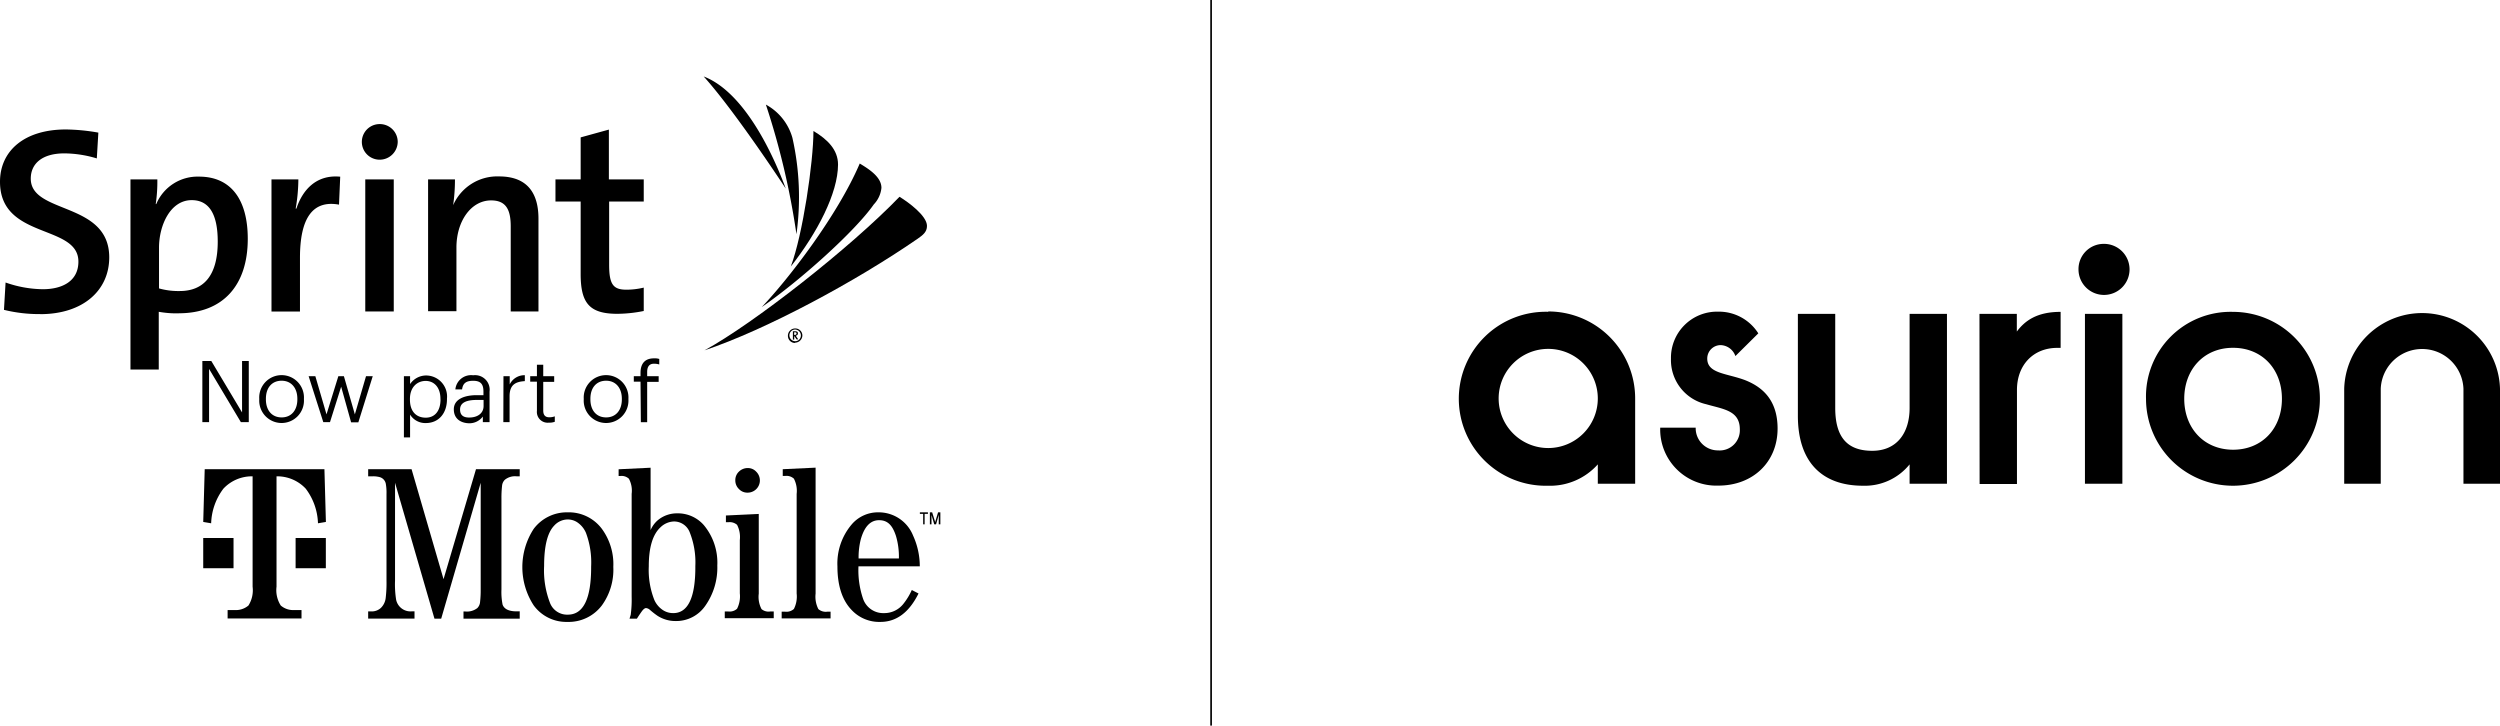
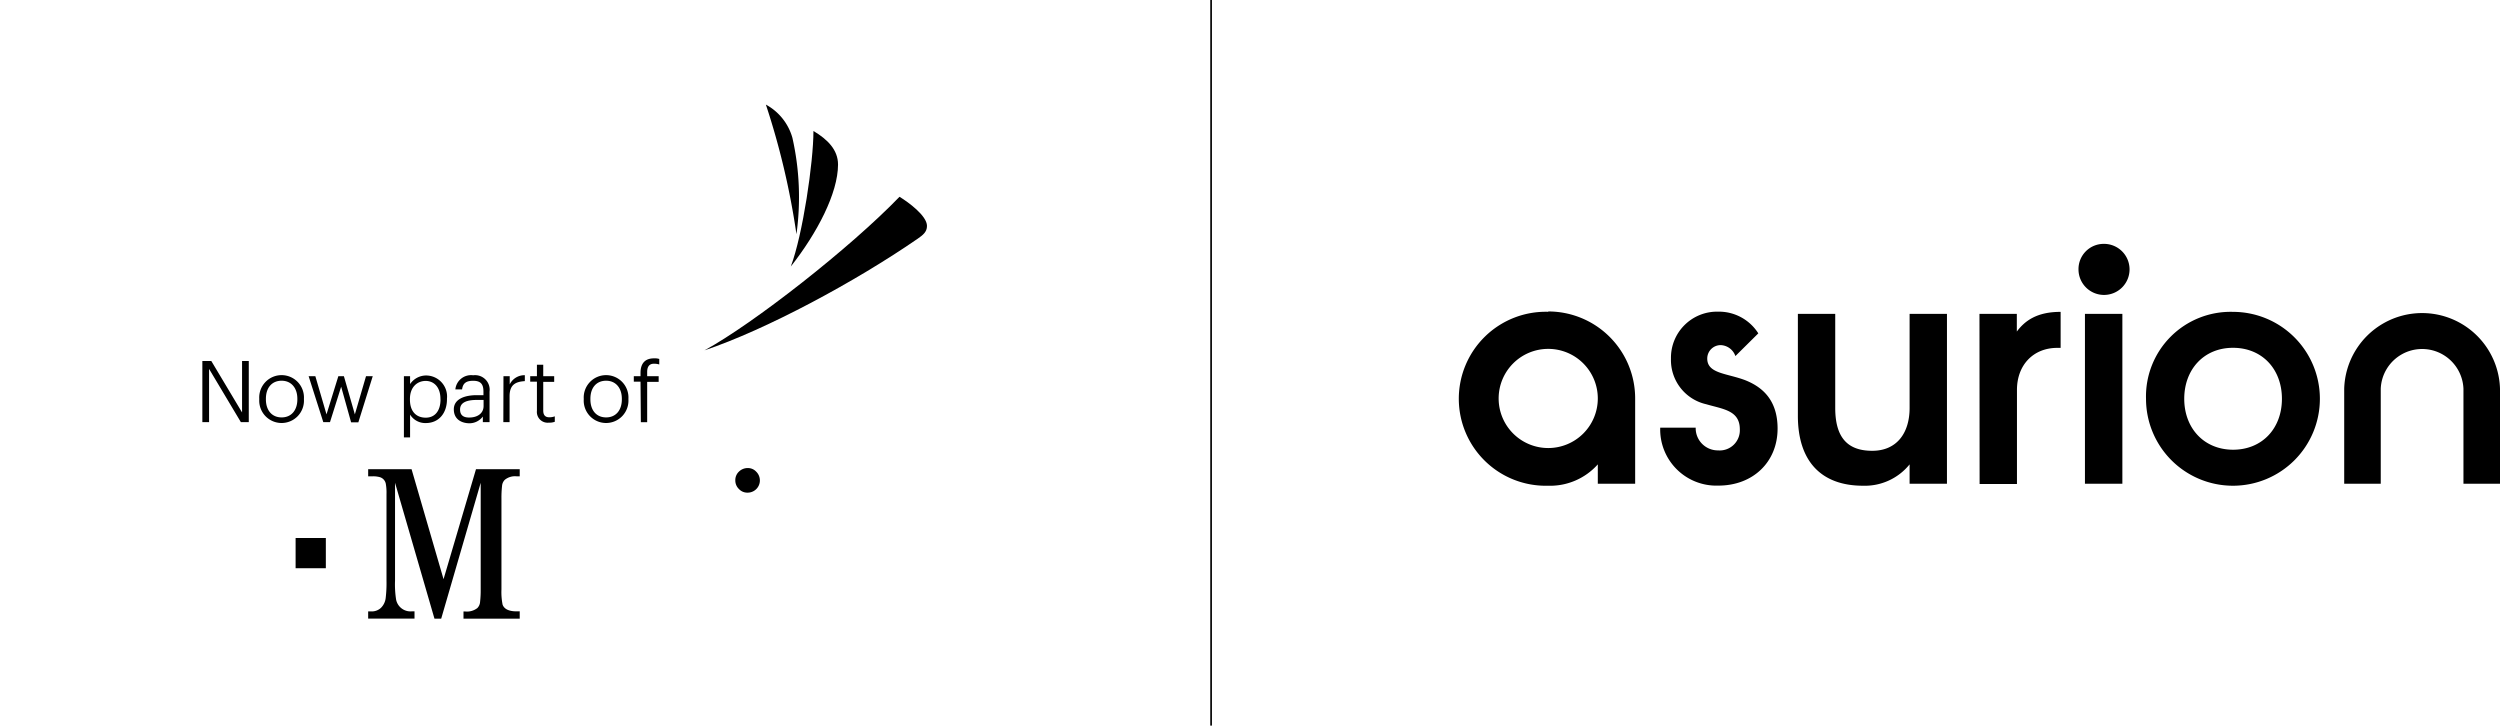
<svg xmlns="http://www.w3.org/2000/svg" id="Layer_1" data-name="Layer 1" viewBox="0 0 372.12 108">
  <path d="M294.28 99.66a3.3 3.3 0 003.33 3.38 3 3 0 003.24-3.13c0-2.83-2.48-3-5-3.74a6.74 6.74 0 01-5.25-6.78 6.86 6.86 0 017-7 6.94 6.94 0 016 3.23L300.19 89a2.41 2.41 0 00-2.19-1.63 2 2 0 00-2 2c0 2.23 2.84 2.18 5.57 3.19 2.58 1 4.9 2.93 4.9 7.23 0 5-3.69 8.49-8.8 8.49a8.36 8.36 0 01-8.67-8.62zm37.4 8.34h-5.56v-2.88a8.55 8.55 0 01-6.93 3.18c-6.27 0-9.7-3.69-9.7-10.41V82.72h5.56v14c0 4.45 1.87 6.38 5.51 6.38s5.56-2.63 5.56-6.38v-14h5.56zm4.84-25.28h5.56v2.63c1.21-1.62 3-2.93 6.52-2.93v5.36h-.5c-3.54 0-6 2.52-6 6.26v14h-5.56zM355 72.3a3.8 3.8 0 11-3.74 3.79A3.75 3.75 0 01355 72.3m-2.78 10.42h5.57V108h-5.57zm22.04-.3a12.94 12.94 0 11-12.95 12.94 12.59 12.59 0 0112.95-12.94m0 20.52c4.35 0 7.28-3.18 7.28-7.58s-2.93-7.59-7.28-7.59S367 91 367 95.36s2.93 7.58 7.28 7.58M414 108h-5.44V93.86a6.16 6.16 0 00-12.31 0V108h-5.44V93.86a11.6 11.6 0 0123.19 0zM272.33 82.41a12.95 12.95 0 100 25.89 9.5 9.5 0 007.38-3.18V108h5.56V95.36a12.94 12.94 0 00-12.94-13m0 20.33a7.38 7.38 0 117.38-7.38 7.38 7.38 0 01-7.38 7.38" transform="translate(-41.88 -36)" />
  <path fill="none" stroke="#000" stroke-miterlimit="10" stroke-width=".25" d="M180.27 0v108" />
  <path d="M72 89.73h1.33l4.58 7.66v-7.66h1v9.1h-1.18L73 90.91v7.92h-1zm8.47 5.72v-.1a3.33 3.33 0 116.65 0v.1a3.33 3.33 0 11-6.65 0zm5.67 0v-.09c0-1.64-.93-2.69-2.34-2.69s-2.34 1-2.34 2.68v.1c0 1.62.89 2.68 2.34 2.68s2.34-1.07 2.34-2.68zM87.82 92h1l1.66 5.68L92.24 92h.83l1.63 5.68L96.36 92h1l-2.14 6.86h-1.08l-1.48-5.3L91 98.83h-1zM102 92h.92v1.17a2.89 2.89 0 012.35-1.28 3.13 3.13 0 013.14 3.44v.1c0 2.06-1.21 3.54-3.14 3.54a2.65 2.65 0 01-2.35-1.26v3.4H102zm5.44 3.48v-.1c0-1.79-1-2.68-2.2-2.68s-2.34.86-2.34 2.68v.1c0 1.84 1 2.69 2.35 2.69s2.2-.99 2.2-2.72zm1.99 1.45c0-1.59 1.72-2.11 3.41-2.11h1v-.54c0-1.14-.45-1.6-1.53-1.6s-1.53.39-1.65 1.28h-1a2.35 2.35 0 012.65-2.1 2.17 2.17 0 012.44 2.43v4.54h-1V98a2.5 2.5 0 01-2.15 1c-1.15-.06-2.17-.67-2.17-2.07zm4.43-.5v-.9h-1c-1.43 0-2.5.34-2.5 1.42 0 .73.36 1.2 1.35 1.2 1.23 0 2.15-.61 2.15-1.72zm2.96-4.43h.93v1.22a2.43 2.43 0 012.25-1.37v.88c-1.38.09-2.27.52-2.27 2.26v3.84h-.93zm4.98 5.16v-4.35h-1V92h1v-1.71h.94V92h1.63v.84h-1.63v4.27c0 .68.31 1 .88 1a2.23 2.23 0 00.84-.14v.81a2.25 2.25 0 01-.88.13 1.6 1.6 0 01-1.78-1.75zm6.97-1.71v-.1a3.33 3.33 0 116.65 0v.1a3.33 3.33 0 11-6.65 0zm5.67 0v-.09c0-1.64-.93-2.69-2.34-2.69s-2.34 1-2.34 2.68v.1c0 1.62.89 2.68 2.34 2.68s2.34-1.07 2.34-2.68zm2.78-2.64h-1V92h1v-.5c0-1.35.63-2.16 2-2.16a2.2 2.2 0 01.79.09v.82a2.62 2.62 0 00-.8-.11c-.73 0-1 .51-1 1.22V92h1.71v.84h-1.71v6h-.94zm15.93 16.52a1.82 1.82 0 001.29-3.12 1.66 1.66 0 00-1.25-.54 1.85 1.85 0 00-1.31.52 1.73 1.73 0 00-.55 1.31 1.76 1.76 0 00.54 1.29 1.69 1.69 0 001.28.54zm-45.25 12.88l-4.76-16.37h-6.46v1.06h.62a3.7 3.7 0 011.14.13 1.27 1.27 0 01.87 1 7.52 7.52 0 01.1 1.51v12.9a18.55 18.55 0 01-.12 2.56 2.44 2.44 0 01-.72 1.49 2 2 0 01-1.35.52h-.54v1.07h6.9V127h-.44a2.18 2.18 0 01-2.3-1.75 14.61 14.61 0 01-.16-2.82v-14.57l5.87 20.23h1l5.88-20.23v15.88a15.3 15.3 0 01-.09 1.84 1.44 1.44 0 01-.41.93 2.51 2.51 0 01-1.78.51h-.28v1.07h8.37V127h-.46c-1.15 0-1.85-.34-2.09-1a9.57 9.57 0 01-.17-2.25v-13.56a15.79 15.79 0 01.09-1.86 1.43 1.43 0 01.41-.91 2.39 2.39 0 011.76-.52h.46v-1.06h-6.51z" transform="translate(-41.88 -36)" />
-   <path d="M126.39 112.26a6.17 6.17 0 00-5.07 2.46 10.44 10.44 0 000 11.39 6 6 0 005 2.46 6.2 6.2 0 005.15-2.46 9.06 9.06 0 001.7-5.73 8.89 8.89 0 00-1.7-5.66 6.14 6.14 0 00-5.08-2.46zm0 15.23a2.73 2.73 0 01-2.61-1.66 13.44 13.44 0 01-.91-5.58q0-4.45 1.49-6a2.74 2.74 0 012-.93 2.6 2.6 0 011.36.37 3.57 3.57 0 011.38 1.63 12.56 12.56 0 01.77 5q.03 7.17-3.48 7.17zm16.29-15.08a4.44 4.44 0 00-2.86 1 4 4 0 00-1.1 1.5v-9.29l-4.76.23v1h.25a1.6 1.6 0 011.28.41 3.74 3.74 0 01.41 2.25v15.29a16.83 16.83 0 01-.14 2.72l-.18.57h1.1c.25-.4.49-.75.71-1.06s.45-.52.65-.52a1 1 0 01.57.26 12.52 12.52 0 001.11.87 4.92 4.92 0 002.72.8 5.25 5.25 0 004.42-2.27 9.85 9.85 0 001.79-6 8.72 8.72 0 00-2-6 5.13 5.13 0 00-3.97-1.76zm-.58 14.85a2.76 2.76 0 01-1.55-.45 3.51 3.51 0 01-1.27-1.5 12.15 12.15 0 01-.83-5c0-2.82.58-4.76 1.76-5.84a3 3 0 012-.85 2.5 2.5 0 012.34 1.63 12.09 12.09 0 01.83 5c.03 4.66-1.08 7.01-3.28 7.01zm34.24-1.37a3.6 3.6 0 01-2.88 1.37 3.17 3.17 0 01-3.13-2.18 13.16 13.16 0 01-.67-4.78h9.13a11.06 11.06 0 00-1-4.58 5.51 5.51 0 00-5.17-3.46 5.13 5.13 0 00-4 1.84 9 9 0 00-2.09 6.22c0 2.81.7 5 2.09 6.45a5.62 5.62 0 004.31 1.8q3.57 0 5.67-4.23l-1-.52a9.43 9.43 0 01-1.26 2.07zM170 116.3c.53-1.91 1.44-2.87 2.73-2.87s2 .78 2.51 2.34a10.9 10.9 0 01.44 3.36h-6a10.9 10.9 0 01.32-2.83zm-6.31 10.36a4.07 4.07 0 01-.41-2.3v-18.75l-4.89.23v1h.37a1.64 1.64 0 011.29.41 3.93 3.93 0 01.41 2.27v14.82a4.07 4.07 0 01-.41 2.3 1.64 1.64 0 01-1.29.41h-.53v1h7.28v-1H165a1.67 1.67 0 01-1.31-.39zm-8.46 0a3.92 3.92 0 01-.41-2.3V112.5l-4.89.23v1h.37a1.68 1.68 0 011.29.39 3.93 3.93 0 01.41 2.27v7.92a4.07 4.07 0 01-.41 2.3 1.64 1.64 0 01-1.29.41h-.54v1h7.29v-1h-.54a1.6 1.6 0 01-1.28-.36z" transform="translate(-41.88 -36)" />
  <path d="M44 80.08v4.5h4.5v-4.5H44z" />
-   <path d="M72.35 105.84l-.22 7.85 1.18.2a9 9 0 011.82-5.15 5.8 5.8 0 014.35-1.84v16.43a4.25 4.25 0 01-.62 2.8 2.9 2.9 0 01-1.81.68h-1.29v1.25h11v-1.25h-1.29a2.84 2.84 0 01-1.8-.68 4.24 4.24 0 01-.63-2.8V106.9a5.8 5.8 0 014.35 1.84 9 9 0 011.82 5.15l1.18-.2-.22-7.85z" transform="translate(-41.88 -36)" />
-   <path d="M34.76 80.08h-4.51v4.5h4.51v-4.5z" />
-   <path d="M179.29 114.05v-1.56h-.49v-.23h1.2v.23h-.49v1.56zm1 0v-1.79h.34l.45 1.45.43-1.45h.34v1.79h-.24v-1.42l-.4 1.42h-.27l-.41-1.39v1.39zM47.85 82.75a21.65 21.65 0 01-5.38-.63l.24-4.07a17.14 17.14 0 005.54 1c2.93 0 5.3-1.22 5.3-4.11 0-5.62-11.67-3.25-11.67-11.88 0-4.59 3.6-7.79 9.81-7.79a29.58 29.58 0 014.83.47l-.23 3.84a17.07 17.07 0 00-4.83-.75c-3.33 0-5 1.55-5 3.76 0 5.34 11.68 3.37 11.68 11.72 0 4.9-3.88 8.45-10.26 8.45m22.53-16.97c-3.16 0-4.86 3.72-4.86 7.08v6.06a10.62 10.62 0 003.08.39c3.37 0 5.66-2.06 5.66-7.36 0-4-1.23-6.17-3.88-6.17m-1.9 16.85a15.11 15.11 0 01-3-.23V91H61.3V62.7h4a22.85 22.85 0 01-.24 3.67h.08a6.67 6.67 0 016.37-4.08c4.67 0 7.25 3.32 7.25 9.26 0 6.92-3.69 11.08-10.26 11.08m23.84-16.17c-3.92-.71-5.81 2-5.81 7.91v8h-4.24V62.7h4a26.08 26.08 0 01-.4 4.35H86c.86-2.64 2.85-5.1 6.52-4.75zm3.91-3.76h4.24v19.66h-4.24zm2.14-2.93a2.65 2.65 0 110-5.3 2.66 2.66 0 012.69 2.65 2.69 2.69 0 01-2.69 2.65m19.51 22.59V69.7c0-2.45-.67-3.87-2.92-3.87-3 0-5.16 3.12-5.16 7v9.49h-4.22V62.7h4a26.88 26.88 0 01-.27 3.84 7.17 7.17 0 016.84-4.28c4.47 0 5.86 2.81 5.86 6.29v13.81zm15.87.35c-4.19 0-5.47-1.61-5.46-6V66h-3.75v-3.3h3.75v-6.25l4.2-1.16v7.41h5.19V66h-5.15v9.4c0 2.93.6 3.72 2.57 3.72a11.05 11.05 0 002.58-.31v3.48a20.3 20.3 0 01-3.92.42m38.16-16.28c-2.79 4-11 11.37-16.68 15.28 4-4.18 11.33-13.71 14.59-21.37 1.36.82 3.23 2 3.23 3.62a4.16 4.16 0 01-1.14 2.47z" transform="translate(-41.88 -36)" />
  <path d="M146.74 88.15c9.18-3.08 22.48-10.23 31.74-16.62.77-.54 1.38-1 1.38-1.9 0-1.51-2.76-3.53-4.09-4.34-7.29 7.57-21.77 18.91-29.03 22.86zm19.88-27.65c0-2.22-1.59-3.77-3.66-5 0 4.63-1.59 15.46-3.37 20.17 3.93-4.99 7.02-10.91 7.03-15.17z" transform="translate(-41.88 -36)" />
  <path d="M155.88 51.57a113.24 113.24 0 014.55 19.29 40.16 40.16 0 00-.6-14.34 8.12 8.12 0 00-3.95-4.95z" transform="translate(-41.88 -36)" />
-   <path d="M158.84 64.07c-1.71-4.63-6-14.3-12.22-16.69 4.07 4.52 10.11 13.49 12.22 16.69zm1.39 21.39h-.14v.39h.08c.21 0 .27-.12.27-.22s-.06-.17-.21-.17m.22 1.06l-.35-.52v.55h-.2v-1.24h.35c.28 0 .4.12.4.3a.33.33 0 01-.33.35 1.36 1.36 0 01.12.18l.26.38zm-.21-1.47a.87.87 0 00-.86.86.88.88 0 00.86.88.85.85 0 00.85-.86.88.88 0 00-.85-.88m0 2a1.06 1.06 0 01-1.08-1.08 1.08 1.08 0 011.08-1.08 1.05 1.05 0 011.07 1.08 1.09 1.09 0 01-1.07 1.03" transform="translate(-41.88 -36)" />
</svg>